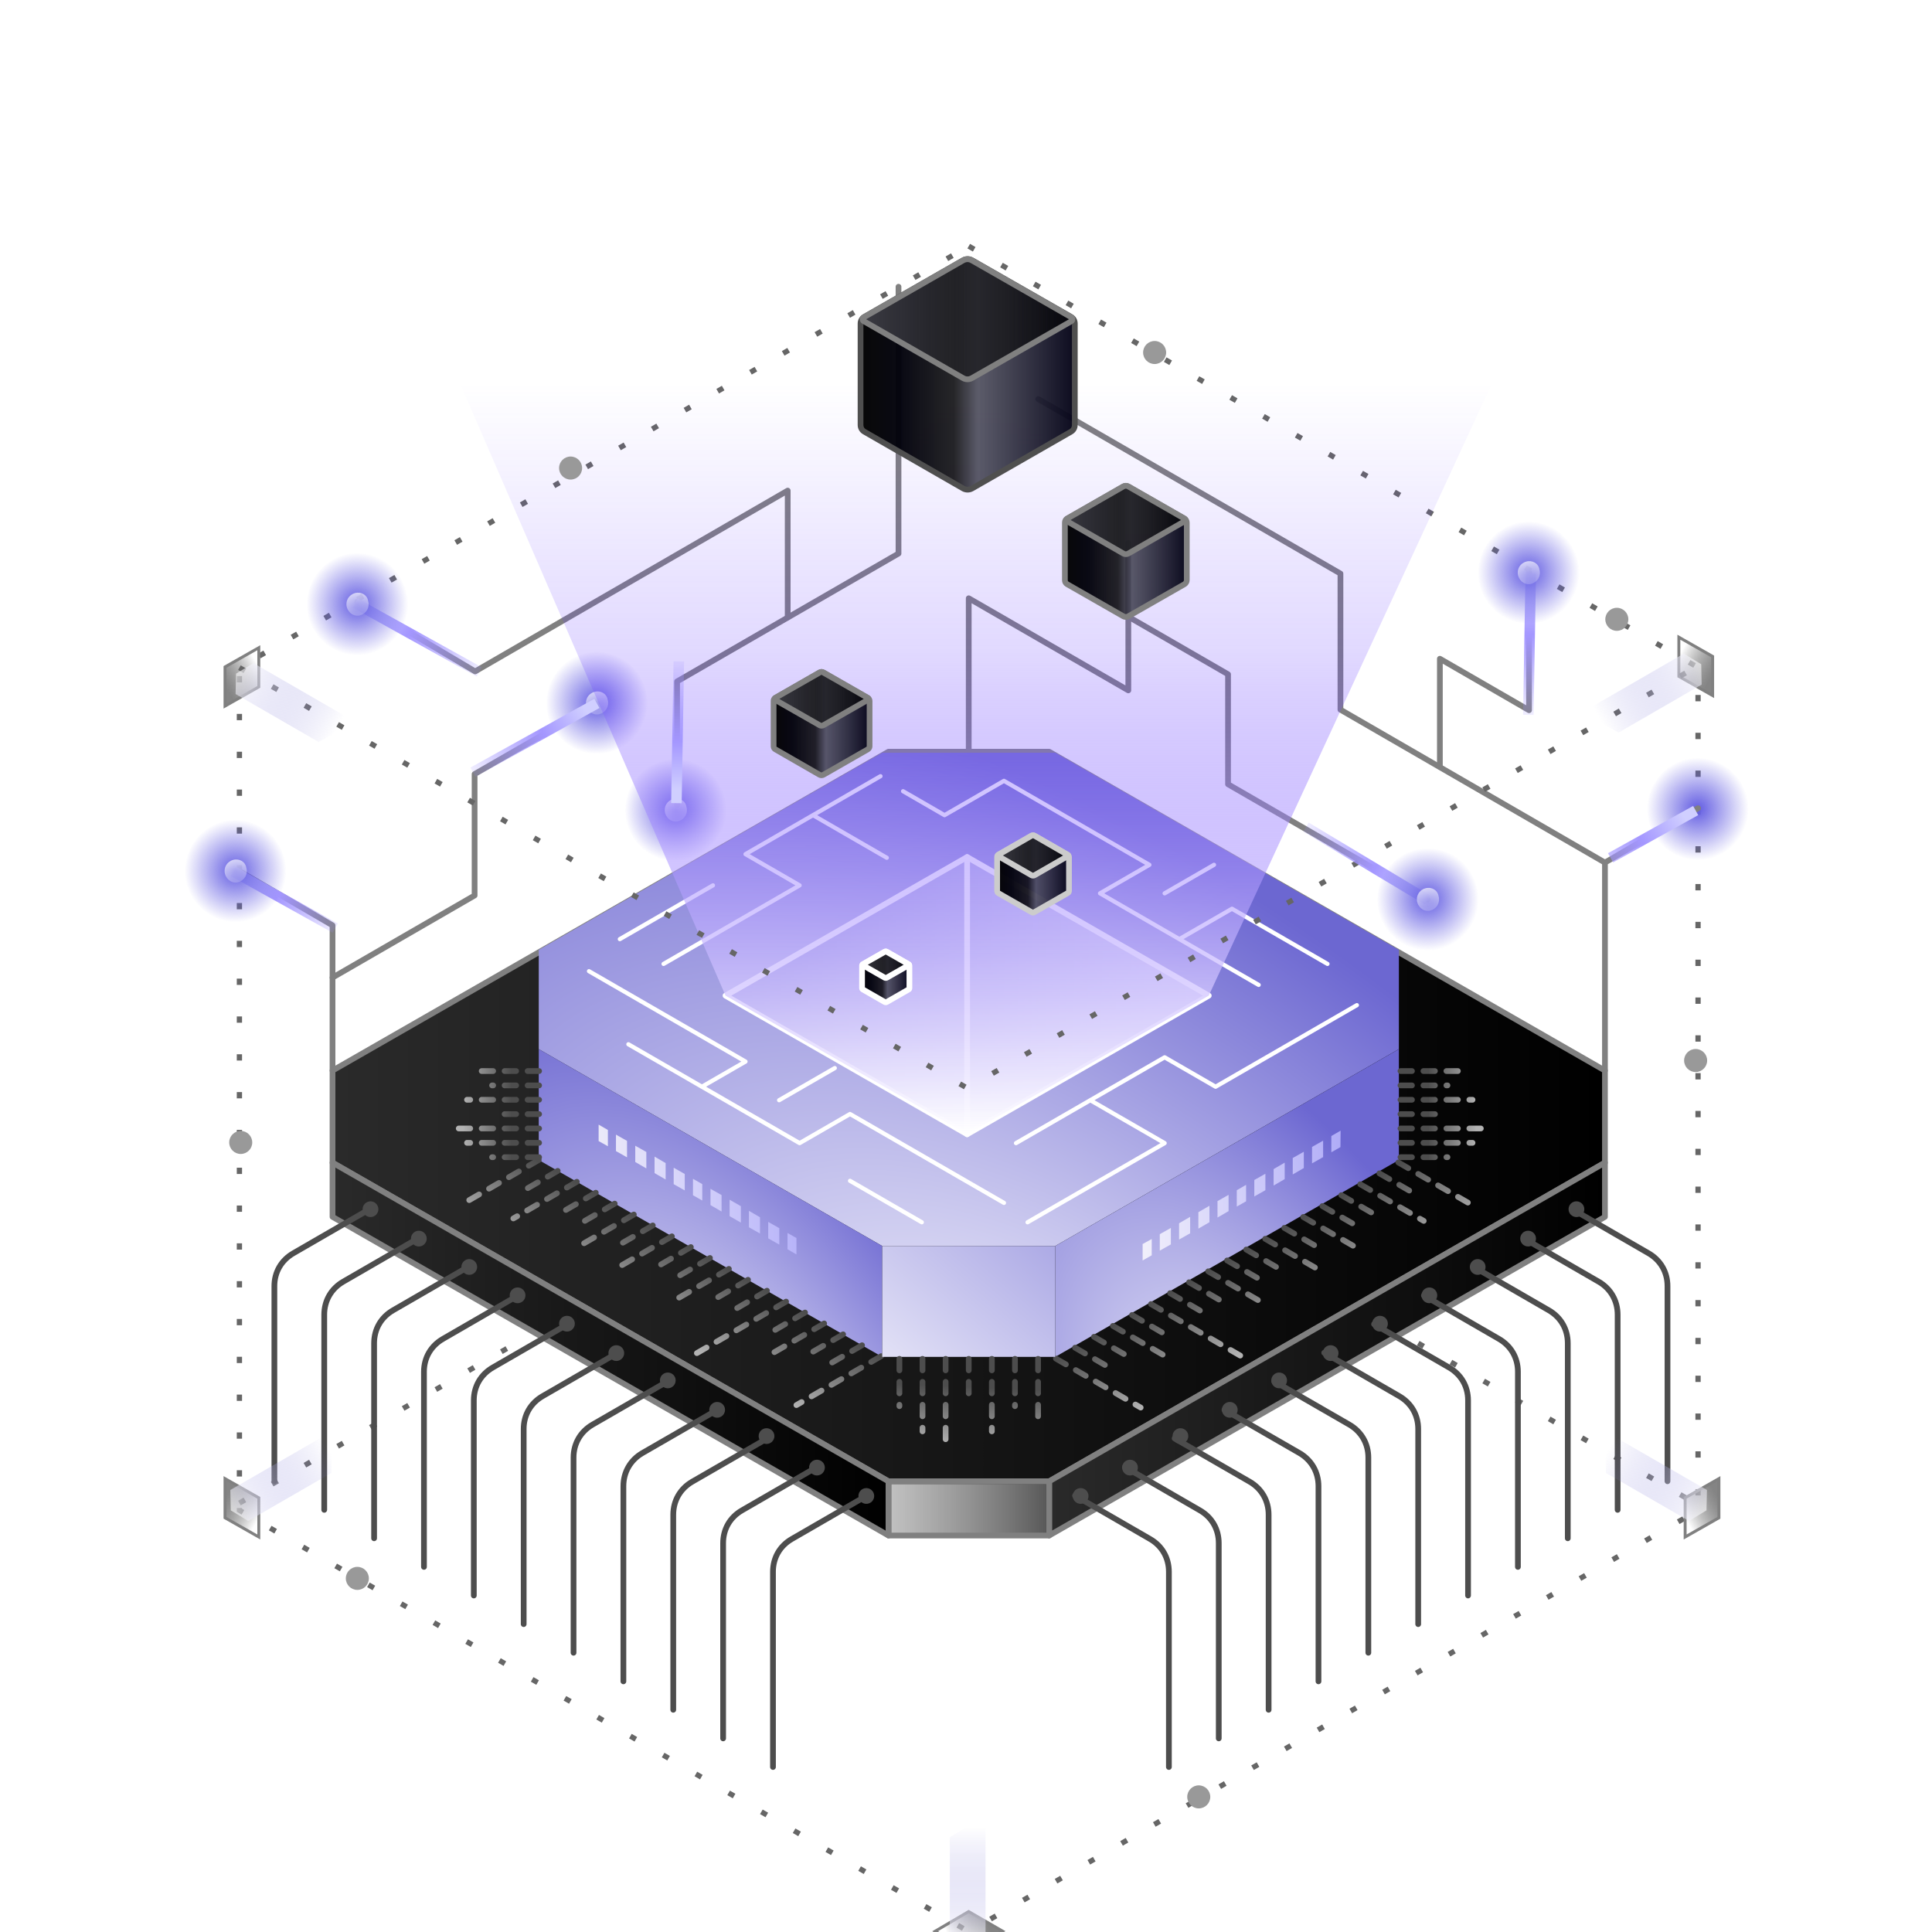
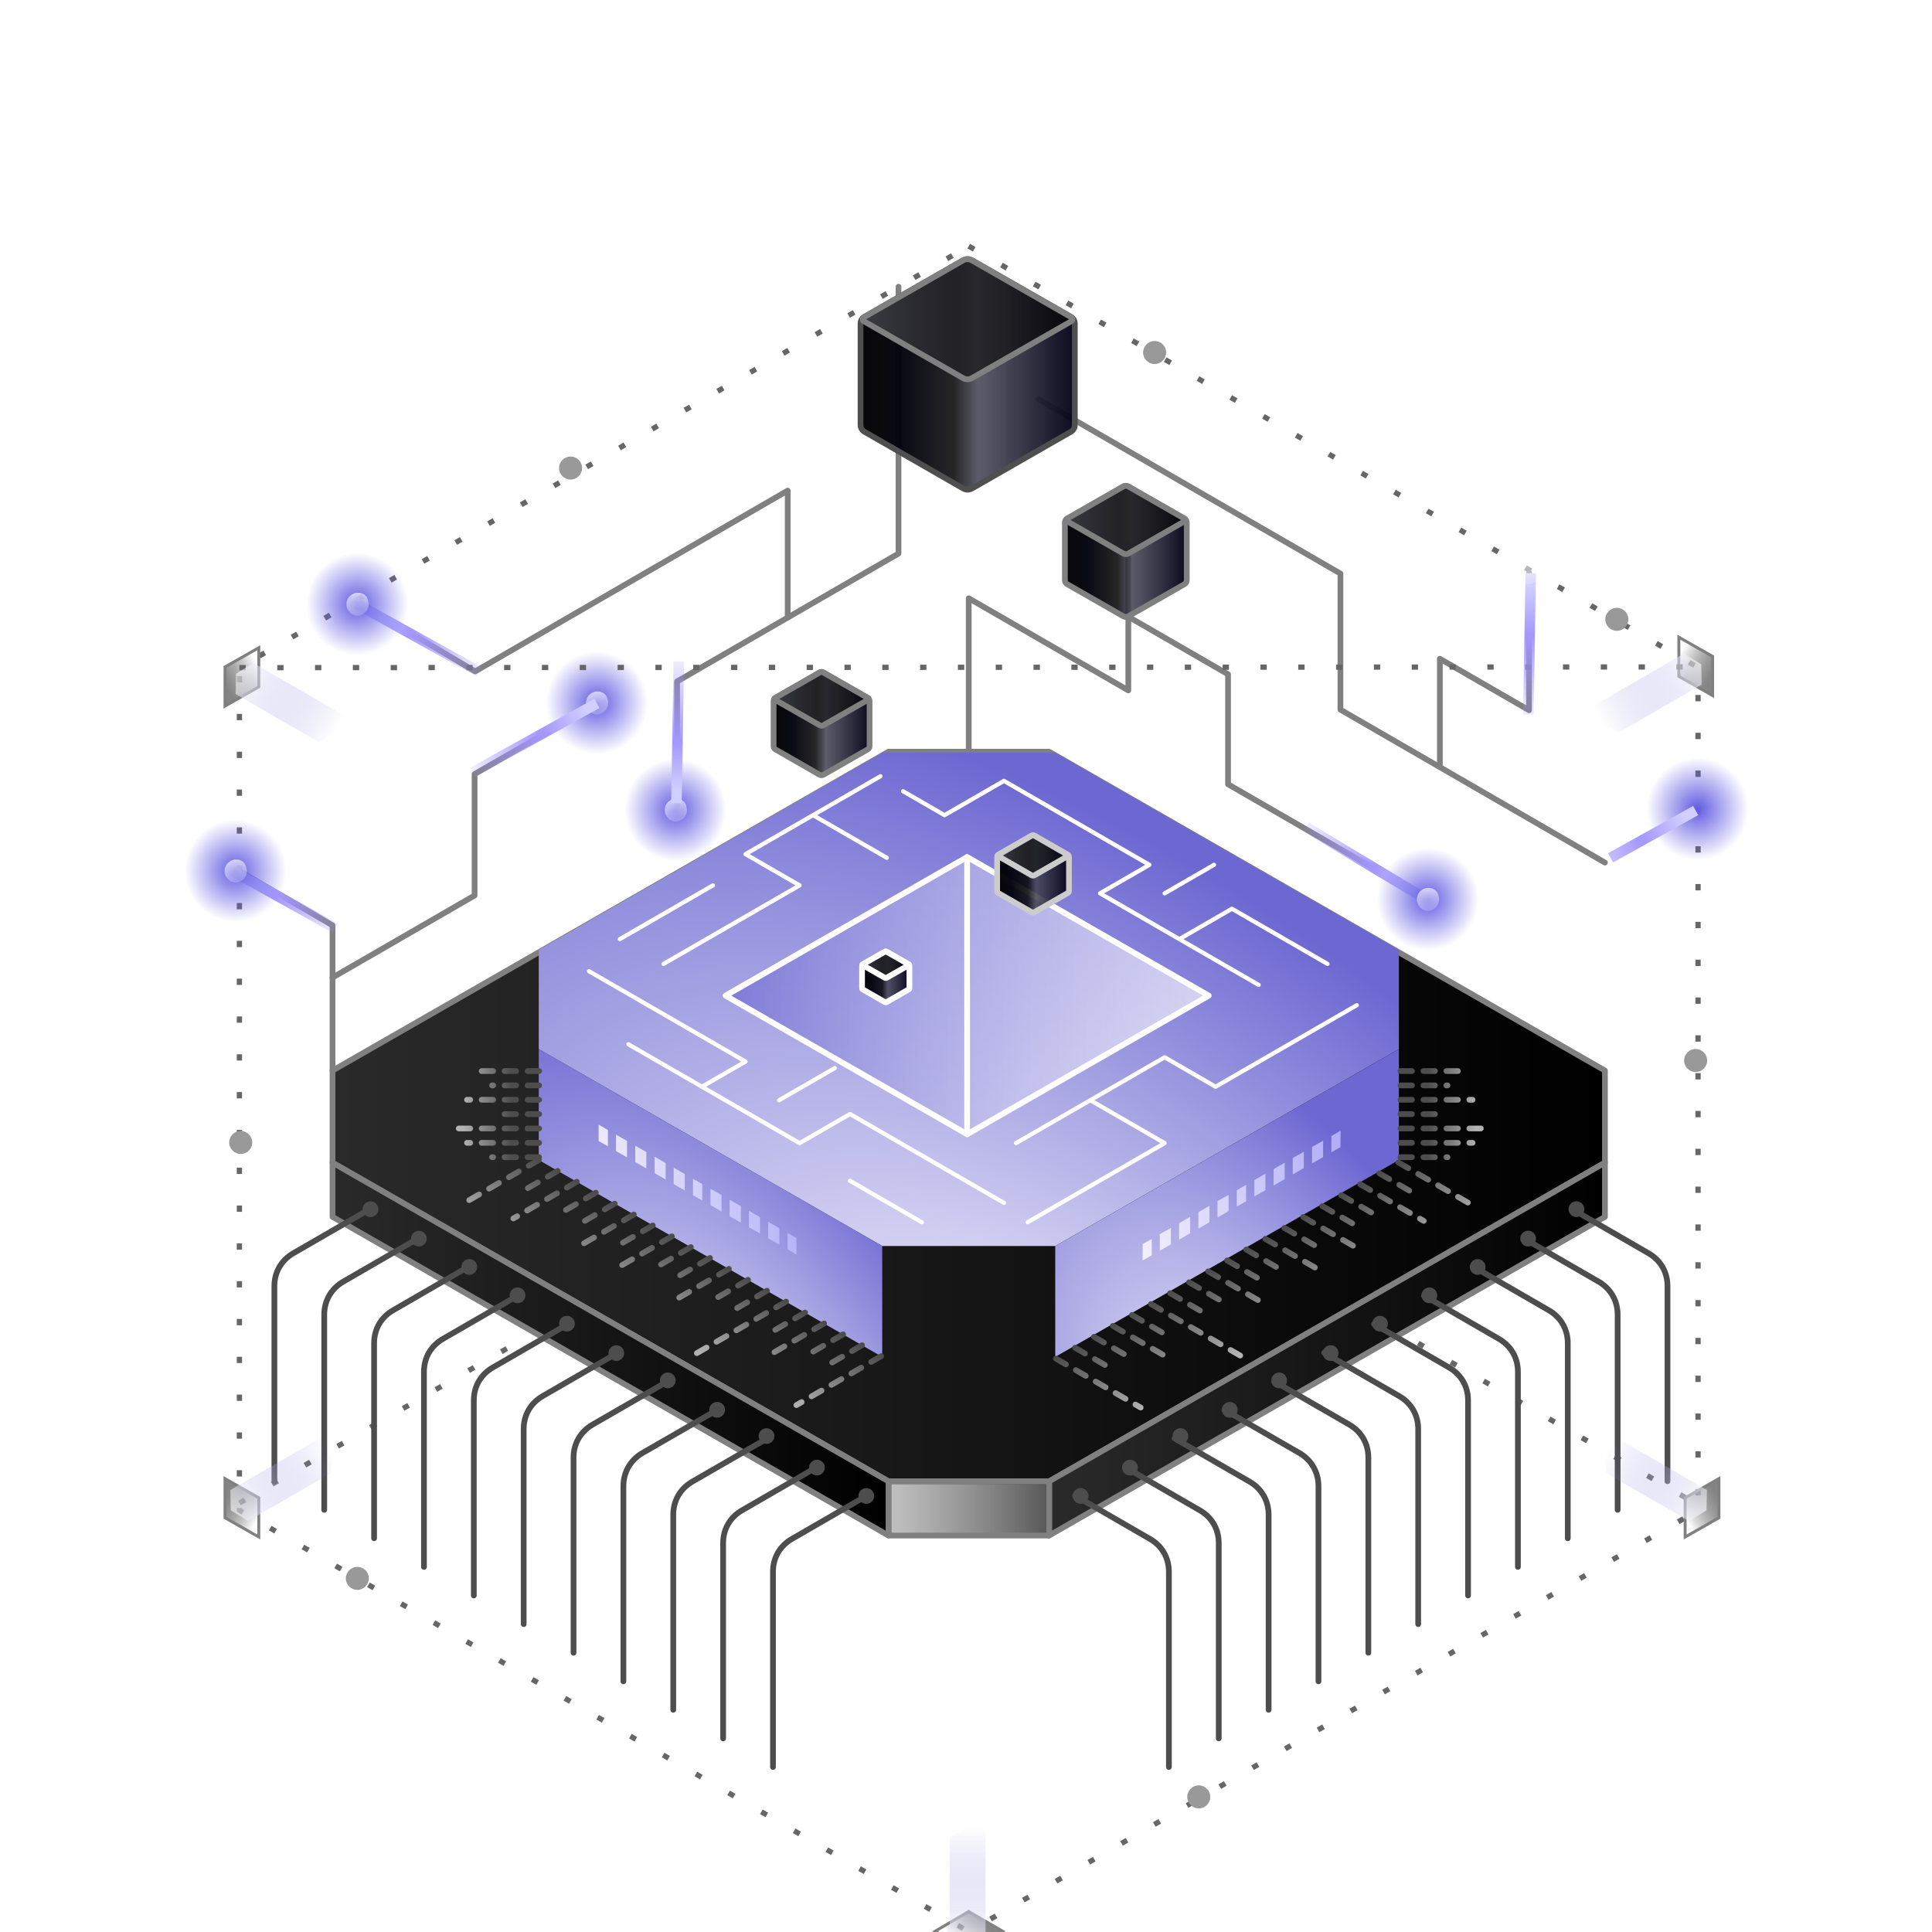
<svg xmlns="http://www.w3.org/2000/svg" width="680" height="680" viewBox="0 0 680 680" fill="none">
  <g clip-path="url(#clip0_1044_3906)">
    <path d="M84.266 529.021L340.394 381.041L596.963 529.273" stroke="#666666" stroke-width="1.849" stroke-dasharray="2.22 11.09" />
    <path d="M340.96 86.635L469.34 160.782L597.655 234.929V383.223V531.58L469.34 605.728L340.96 679.875L212.644 605.728L84.266 531.58V383.223V234.929L212.644 160.782L340.96 86.635Z" stroke="#666666" stroke-width="1.849" stroke-dasharray="2.22 11.09" />
    <path d="M316.246 100.925V194.836L238.312 239.84V283.272" stroke="#808080" stroke-width="2.018" stroke-linecap="round" stroke-linejoin="round" />
    <path d="M564.885 303.6L471.794 249.784V201.883L365.43 140.451" stroke="#808080" stroke-width="2.018" stroke-linecap="round" stroke-linejoin="round" />
    <path d="M277.245 217.305V172.678L167.233 236.313L125.719 211.703" stroke="#808080" stroke-width="2.018" stroke-linecap="round" stroke-linejoin="round" />
    <path d="M340.961 264.577V210.571L397.131 242.987V191.122" stroke="#808080" stroke-width="2.018" stroke-linecap="round" stroke-linejoin="round" />
    <path d="M506.789 269.938V231.856L538.168 249.972V201.538" stroke="#808080" stroke-width="2.018" stroke-linecap="round" stroke-linejoin="round" />
    <path d="M117.039 344.074L167.044 315.183V272.445L210.068 247.645" stroke="#808080" stroke-width="2.018" stroke-linecap="round" stroke-linejoin="round" />
    <path d="M397.133 217.055L432.231 237.323V276.033L502.427 316.568" stroke="#808080" stroke-width="2.018" stroke-linecap="round" stroke-linejoin="round" />
    <path d="M210.144 265.384C200.147 265.384 192.336 257.261 192.336 247.575C192.336 237.577 200.146 229.454 210.144 229.454C220.142 229.454 227.953 237.577 227.953 247.575C227.953 257.261 220.142 265.384 210.144 265.384Z" fill="url(#paint0_radial_1044_3906)" />
    <path d="M213.893 246.327C213.58 244.139 211.393 242.89 209.207 243.515C207.019 244.141 205.77 246.327 206.395 248.514C207.021 250.702 209.207 251.951 211.081 251.326C213.267 250.7 214.518 248.514 213.893 246.327Z" fill="url(#paint1_linear_1044_3906)" />
    <path d="M117.039 376.804L312.721 264.577H369.268L564.887 376.804V409.221L369.268 521.385H312.721L117.039 409.221V376.804Z" fill="url(#paint2_linear_1044_3906)" stroke="#808080" stroke-width="2.018" stroke-linecap="round" stroke-linejoin="round" />
    <g style="mix-blend-mode:plus-lighter">
      <path d="M189.625 334.317L310.519 264.953H371.406L492.363 334.317V369.25L371.406 438.55H310.519L189.625 369.25V334.317Z" fill="url(#paint3_radial_1044_3906)" />
    </g>
    <path d="M221.169 367.547L247.051 382.49M353.36 423.376L299.181 392.096L281.435 402.342L247.051 382.49M357.598 402.342L383.756 387.24M477.574 353.78L427.846 382.49L409.914 372.137L383.756 387.24M383.756 387.24L409.914 402.342L361.665 430.199M247.051 382.49L262.394 373.632L207.305 341.826M233.555 339.264L281.435 311.621L262.394 300.628L286.149 286.913M309.904 273.198L286.149 286.913M286.149 286.913L312.122 301.908M443.005 346.658L415.09 330.541M317.853 278.489L332.443 286.913L353.36 274.836L404.553 304.392L387.176 314.425L415.09 330.541M415.09 330.541L433.604 319.853L467.226 339.264M299.181 415.612L324.447 430.199M409.914 314.425L427.291 304.392M250.932 311.621L218.161 330.541M274.225 387.24L293.82 375.926" stroke="white" stroke-width="1.479" stroke-linecap="round" stroke-linejoin="round" />
    <path d="M255.359 350.431L340.4 301.651L425.441 350.431L340.4 399.213L255.359 350.431Z" fill="url(#paint4_linear_1044_3906)" stroke="white" stroke-width="2.018" stroke-linecap="round" stroke-linejoin="round" />
    <path d="M340.398 301.651V399.213" stroke="white" stroke-width="2.018" stroke-linecap="round" stroke-linejoin="round" />
    <path d="M600.619 283.297C600.307 281.11 598.119 279.861 595.933 280.486C593.746 281.111 592.497 283.297 593.122 285.485C593.747 287.672 595.933 288.922 597.808 288.296C599.994 287.671 601.245 285.485 600.619 283.297Z" fill="url(#paint5_linear_1044_3906)" />
    <path d="M597.613 302.728C587.616 302.728 579.805 294.605 579.805 284.918C579.805 274.921 587.615 266.797 597.613 266.797C607.61 266.797 615.422 274.921 615.422 284.918C615.422 294.605 607.61 302.728 597.613 302.728Z" fill="url(#paint6_radial_1044_3906)" />
    <path d="M237.871 303.096C227.874 303.096 220.062 294.973 220.062 285.286C220.062 275.288 227.872 267.165 237.871 267.165C247.868 267.165 255.679 275.288 255.679 285.286C255.679 294.973 247.868 303.096 237.871 303.096Z" fill="url(#paint7_radial_1044_3906)" />
    <path d="M241.619 284.035C241.307 281.847 239.119 280.598 236.933 281.223C234.746 281.849 233.497 284.035 234.122 286.222C234.747 288.41 236.933 289.659 238.808 289.034C240.994 288.408 242.245 286.222 241.619 284.035Z" fill="url(#paint8_linear_1044_3906)" />
-     <path d="M564.891 376.805V303.602L597.661 284.467" stroke="#808080" stroke-width="2.018" stroke-linecap="round" stroke-linejoin="round" />
    <path d="M117.036 376.801V325.691L84.266 306.619" stroke="#808080" stroke-width="2.018" stroke-linecap="round" stroke-linejoin="round" />
-     <path d="M255.36 350.429L340.4 399.211L425.441 350.429L525.075 135.037H161.953L255.36 350.429Z" fill="url(#paint9_linear_1044_3906)" />
    <path d="M602.797 244.822L590.902 238.064V224.277L602.797 231.036V244.822Z" fill="url(#paint10_linear_1044_3906)" stroke="#808080" stroke-width="1.028" />
    <path d="M79.195 520.425L91.09 527.184V540.97L79.195 534.212V520.425Z" fill="url(#paint11_linear_1044_3906)" stroke="#808080" stroke-width="1.028" />
    <path d="M605.008 520.425L593.113 527.184V540.97L605.008 534.212V520.425Z" fill="url(#paint12_linear_1044_3906)" stroke="#808080" stroke-width="1.028" />
    <path d="M352.871 679.698L341.071 686.62L329.131 679.727L340.931 672.805L352.871 679.698Z" fill="url(#paint13_linear_1044_3906)" stroke="#808080" stroke-width="1.028" />
    <path d="M79.195 248.52L91.09 241.762V227.975L79.195 234.733V248.52Z" fill="url(#paint14_linear_1044_3906)" stroke="#808080" stroke-width="1.028" />
    <g style="mix-blend-mode:plus-lighter">
      <path d="M310.519 438.554V477.579L189.625 408.278V369.254L310.519 438.554Z" fill="url(#paint15_radial_1044_3906)" />
    </g>
    <g style="mix-blend-mode:plus-lighter">
      <path d="M492.363 369.254V408.278L371.406 477.579V438.554L492.363 369.254Z" fill="url(#paint16_radial_1044_3906)" />
    </g>
    <path d="M189.742 407.291L173.205 407.291M189.742 402.238L164.386 402.238M189.742 397.185L159.425 397.185M189.742 392.133L175.778 392.133M189.742 387.08L164.386 387.08M189.742 382.027L173.205 382.027M189.742 376.974L167.877 376.974" stroke="url(#paint17_linear_1044_3906)" stroke-width="2.018" stroke-linecap="round" stroke-linejoin="round" stroke-dasharray="4.04 4.04" />
    <path d="M492.922 407.291L509.459 407.291M492.922 402.238L518.278 402.238M492.922 397.185L523.239 397.185M492.922 392.133L506.886 392.133M492.922 387.08L518.278 387.08M492.922 382.027L509.459 382.027M492.922 376.974L514.787 376.974" stroke="url(#paint18_linear_1044_3906)" stroke-width="2.018" stroke-linecap="round" stroke-linejoin="round" stroke-dasharray="4.04 4.04" />
    <path d="M277.181 439.7V433.972L280.325 435.734V441.526L277.181 439.7ZM243.907 420.628V414.9L247.115 416.726L247.178 416.789V422.517H247.115L243.907 420.692V420.628ZM253.97 426.419V420.627L250.071 418.424V424.152L253.97 426.419ZM260.764 430.321V424.531L256.801 422.265V428.056L260.764 430.321ZM267.494 434.161V428.433L263.594 426.167V431.958L267.494 434.161ZM274.287 438.063V432.272L270.387 430.069V435.86L274.287 438.063ZM213.966 403.444V397.716L210.695 395.828V401.62L213.966 403.444ZM220.697 407.347V401.555L216.797 399.352V405.143L220.697 407.347ZM227.49 411.249V405.459L223.59 403.255V408.983L227.49 411.249ZM234.283 415.151V409.361L230.384 407.096V412.886L234.283 415.151ZM241.013 418.992V413.2L237.114 410.997V416.788L241.013 418.992Z" fill="url(#paint19_linear_1044_3906)" />
    <path d="M405.372 441.823V436.095L402.164 437.858V443.649L405.372 441.823ZM438.583 422.752V417.024L435.438 418.849L435.312 418.913V424.641H435.376L438.584 422.815V422.752H438.583ZM428.519 428.542V422.751L432.419 420.547V426.275L428.519 428.542ZM421.788 432.444V426.654L425.688 424.388V430.18L421.788 432.444ZM414.996 436.284V430.556L418.895 428.291V434.081L414.996 436.284ZM408.202 440.187V434.395L412.102 432.192V437.983L408.202 440.187ZM468.586 405.568V399.84L471.857 397.952L471.794 403.743L468.586 405.568ZM461.793 409.47V403.679L465.693 401.476V407.267L461.793 409.47ZM455 413.373V407.582L458.899 405.379V411.107L455 413.373ZM448.27 417.275V411.485L452.169 409.219V415.009L448.27 417.275ZM441.476 421.115V415.324L445.376 413.12V418.912L441.476 421.115Z" fill="url(#paint20_linear_1044_3906)" />
    <path d="M189.623 408.275L165.156 422.401M310.14 477.324L280.312 494.545M303.41 473.484L291.962 480.093M296.742 469.645L285.294 476.254M290.075 465.805L271.896 476.301M283.344 461.966L271.896 468.638M276.677 458.126L245.278 476.254M269.947 454.287L258.499 460.959M263.279 450.447L251.769 457.119M256.549 446.608L238.371 457.103M249.881 442.768L238.371 449.44M243.151 438.929L231.703 445.601M236.483 435.152L216.355 446.773M229.753 431.313L218.305 437.922M223.086 427.473L204.988 437.922M216.355 423.634L204.907 430.243M209.689 419.794L198.241 426.403M203.021 415.954L180.685 428.85M196.291 412.114L184.843 418.723" stroke="url(#paint21_linear_1044_3906)" stroke-width="2.018" stroke-linecap="round" stroke-linejoin="round" stroke-dasharray="4.04 4.04" />
    <path d="M492.166 409.138L516.633 423.264M371.649 478.187L401.477 495.409M378.379 474.347L389.827 480.957M385.047 470.508L396.495 477.117M391.714 466.668L409.893 477.164M398.445 462.829L409.893 469.502M405.112 458.989L436.511 477.117M411.842 455.15L423.29 461.822M418.51 451.31L430.02 457.982M425.24 447.471L443.418 457.966M431.908 443.631L443.418 450.303M438.638 439.792L450.086 446.464M445.306 436.015L465.434 447.636M452.036 432.176L463.484 438.785M458.703 428.336L476.801 438.785M465.434 424.497L476.882 431.106M472.1 420.657L483.549 427.266M478.768 416.818L501.104 429.713M485.498 412.977L496.946 419.587" stroke="url(#paint22_linear_1044_3906)" stroke-width="2.018" stroke-linecap="round" stroke-linejoin="round" stroke-dasharray="4.04 4.04" />
    <path d="M312.721 521.385V540.457L117.039 428.293V409.221L312.721 521.385Z" fill="url(#paint23_linear_1044_3906)" stroke="#808080" stroke-width="2.018" stroke-linecap="round" stroke-linejoin="round" />
    <path d="M564.885 409.221V428.293L369.266 540.457V521.385L564.885 409.221Z" fill="url(#paint24_linear_1044_3906)" stroke="#808080" stroke-width="2.018" stroke-linecap="round" stroke-linejoin="round" />
    <path d="M305.086 526.419L278.731 541.652C274.454 544.106 272.063 548.324 272.063 553.233V621.926M129.658 425.835L103.303 441.068C99.026 443.523 96.573 447.741 96.573 452.65V521.343M147.207 435.843L120.852 451.076C116.575 453.531 114.122 457.811 114.122 462.721V531.414M164.756 445.915L138.401 461.148C134.124 463.602 131.671 467.82 131.671 472.792V541.422M182.305 455.985L155.95 471.218C151.673 473.673 149.22 477.89 149.22 482.8V551.492M199.855 466.057L173.5 481.289C169.222 483.744 166.769 487.962 166.769 492.871V561.564M217.403 476.127L191.048 491.36C186.771 493.814 184.318 498.032 184.318 502.941V571.634M234.953 486.199L208.535 501.431C204.321 503.886 201.867 508.104 201.867 513.013V581.706M252.501 496.207L226.083 511.439C221.869 513.894 219.415 518.174 219.415 523.084V591.777M270.051 506.277L243.633 521.51C239.419 523.964 236.965 528.182 236.965 533.155V601.784M287.537 516.348L261.182 531.581C256.905 534.036 254.514 538.254 254.514 543.163V611.856" stroke="#4D4D4D" stroke-width="2.018" stroke-linecap="round" stroke-linejoin="round" />
    <path d="M304.914 529.303C306.445 529.303 307.687 528.062 307.687 526.53C307.687 524.999 306.445 523.757 304.914 523.757C303.382 523.757 302.141 524.999 302.141 526.53C302.141 528.062 303.382 529.303 304.914 529.303Z" fill="#4D4D4D" />
    <path d="M287.539 519.318C289.07 519.318 290.312 518.077 290.312 516.545C290.312 515.014 289.07 513.772 287.539 513.772C286.007 513.772 284.766 515.014 284.766 516.545C284.766 518.077 286.007 519.318 287.539 519.318Z" fill="#4D4D4D" />
    <path d="M269.789 508.228C271.32 508.228 272.562 506.987 272.562 505.455C272.562 503.924 271.32 502.683 269.789 502.683C268.257 502.683 267.016 503.924 267.016 505.455C267.016 506.987 268.257 508.228 269.789 508.228Z" fill="#4D4D4D" />
    <path d="M252.414 498.986C253.945 498.986 255.187 497.744 255.187 496.213C255.187 494.681 253.945 493.44 252.414 493.44C250.882 493.44 249.641 494.681 249.641 496.213C249.641 497.744 250.882 498.986 252.414 498.986Z" fill="#4D4D4D" />
    <path d="M235.039 488.631C236.57 488.631 237.812 487.39 237.812 485.858C237.812 484.327 236.57 483.085 235.039 483.085C233.507 483.085 232.266 484.327 232.266 485.858C232.266 487.39 233.507 488.631 235.039 488.631Z" fill="#4D4D4D" />
    <path d="M216.921 479.019C218.453 479.019 219.694 477.778 219.694 476.246C219.694 474.715 218.453 473.473 216.921 473.473C215.39 473.473 214.148 474.715 214.148 476.246C214.148 477.778 215.39 479.019 216.921 479.019Z" fill="#4D4D4D" />
    <path d="M199.546 468.668C201.078 468.668 202.319 467.427 202.319 465.895C202.319 464.364 201.078 463.122 199.546 463.122C198.015 463.122 196.773 464.364 196.773 465.895C196.773 467.427 198.015 468.668 199.546 468.668Z" fill="#4D4D4D" />
    <path d="M182.171 458.687C183.703 458.687 184.944 457.445 184.944 455.914C184.944 454.382 183.703 453.141 182.171 453.141C180.64 453.141 179.398 454.382 179.398 455.914C179.398 457.445 180.64 458.687 182.171 458.687Z" fill="#4D4D4D" />
    <path d="M165.164 448.702C166.695 448.702 167.937 447.46 167.937 445.929C167.937 444.397 166.695 443.156 165.164 443.156C163.632 443.156 162.391 444.397 162.391 445.929C162.391 447.46 163.632 448.702 165.164 448.702Z" fill="#4D4D4D" />
    <path d="M147.414 438.72C148.945 438.72 150.187 437.479 150.187 435.947C150.187 434.416 148.945 433.174 147.414 433.174C145.882 433.174 144.641 434.416 144.641 435.947C144.641 437.479 145.882 438.72 147.414 438.72Z" fill="#4D4D4D" />
    <path d="M130.406 428.369C131.937 428.369 133.179 427.128 133.179 425.596C133.179 424.065 131.937 422.823 130.406 422.823C128.874 422.823 127.633 424.065 127.633 425.596C127.633 427.128 128.874 428.369 130.406 428.369Z" fill="#4D4D4D" />
    <path d="M380.344 529.303C378.813 529.303 377.571 528.062 377.571 526.53C377.571 524.999 378.813 523.757 380.344 523.757C381.876 523.757 383.117 524.999 383.117 526.53C383.117 528.062 381.876 529.303 380.344 529.303Z" fill="#4D4D4D" />
    <path d="M397.719 519.318C396.188 519.318 394.946 518.077 394.946 516.545C394.946 515.014 396.188 513.772 397.719 513.772C399.251 513.772 400.492 515.014 400.492 516.545C400.492 518.077 399.251 519.318 397.719 519.318Z" fill="#4D4D4D" />
    <path d="M415.469 508.228C413.938 508.228 412.696 506.987 412.696 505.455C412.696 503.924 413.938 502.683 415.469 502.683C417.001 502.683 418.242 503.924 418.242 505.455C418.242 506.987 417.001 508.228 415.469 508.228Z" fill="#4D4D4D" />
    <path d="M432.844 498.986C431.313 498.986 430.071 497.744 430.071 496.213C430.071 494.681 431.313 493.44 432.844 493.44C434.376 493.44 435.617 494.681 435.617 496.213C435.617 497.744 434.376 498.986 432.844 498.986Z" fill="#4D4D4D" />
    <path d="M450.219 488.631C448.688 488.631 447.446 487.39 447.446 485.858C447.446 484.327 448.688 483.085 450.219 483.085C451.751 483.085 452.992 484.327 452.992 485.858C452.992 487.39 451.751 488.631 450.219 488.631Z" fill="#4D4D4D" />
    <path d="M468.336 479.019C466.805 479.019 465.563 477.778 465.563 476.246C465.563 474.715 466.805 473.473 468.336 473.473C469.868 473.473 471.109 474.715 471.109 476.246C471.109 477.778 469.868 479.019 468.336 479.019Z" fill="#4D4D4D" />
    <path d="M485.711 468.668C484.18 468.668 482.938 467.427 482.938 465.895C482.938 464.364 484.18 463.122 485.711 463.122C487.243 463.122 488.484 464.364 488.484 465.895C488.484 467.427 487.243 468.668 485.711 468.668Z" fill="#4D4D4D" />
    <path d="M503.086 458.687C501.555 458.687 500.313 457.445 500.313 455.914C500.313 454.382 501.555 453.141 503.086 453.141C504.618 453.141 505.859 454.382 505.859 455.914C505.859 457.445 504.618 458.687 503.086 458.687Z" fill="#4D4D4D" />
    <path d="M520.094 448.702C518.563 448.702 517.321 447.46 517.321 445.929C517.321 444.397 518.563 443.156 520.094 443.156C521.626 443.156 522.867 444.397 522.867 445.929C522.867 447.46 521.626 448.702 520.094 448.702Z" fill="#4D4D4D" />
    <path d="M537.844 438.72C536.313 438.72 535.071 437.479 535.071 435.947C535.071 434.416 536.313 433.174 537.844 433.174C539.376 433.174 540.617 434.416 540.617 435.947C540.617 437.479 539.376 438.72 537.844 438.72Z" fill="#4D4D4D" />
    <path d="M554.852 428.369C553.321 428.369 552.079 427.128 552.079 425.596C552.079 424.065 553.321 422.823 554.852 422.823C556.383 422.823 557.625 424.065 557.625 425.596C557.625 427.128 556.383 428.369 554.852 428.369Z" fill="#4D4D4D" />
    <path d="M378.391 526.419L404.746 541.652C409.023 544.106 411.413 548.324 411.413 553.233V621.926M553.818 425.835L580.173 441.068C584.451 443.523 586.904 447.741 586.904 452.65V521.343M536.27 435.843L562.625 451.076C566.902 453.531 569.355 457.811 569.355 462.721V531.414M518.72 445.915L545.075 461.148C549.352 463.602 551.805 467.82 551.805 472.792V541.422M501.172 455.985L527.527 471.218C531.804 473.673 534.257 477.89 534.257 482.8V551.492M483.622 466.057L509.977 481.289C514.254 483.744 516.707 487.962 516.707 492.871V561.564M466.073 476.127L492.428 491.36C496.706 493.814 499.158 498.032 499.158 502.941V571.634M448.524 486.199L474.942 501.431C479.156 503.886 481.61 508.104 481.61 513.013V581.706M430.975 496.207L457.393 511.439C461.607 513.894 464.061 518.174 464.061 523.084V591.777M413.426 506.277L439.844 521.51C444.058 523.964 446.512 528.182 446.512 533.155V601.784M395.939 516.348L422.294 531.581C426.571 534.036 428.962 538.254 428.962 543.163V611.856" stroke="#4D4D4D" stroke-width="2.018" stroke-linecap="round" stroke-linejoin="round" />
    <g style="mix-blend-mode:plus-lighter">
-       <path d="M371.41 438.551V477.576H310.523V438.551H371.41Z" fill="url(#paint25_linear_1044_3906)" />
-     </g>
-     <path d="M316.562 478.277V494.915M324.696 478.277V503.789M332.83 478.277V508.78M340.964 478.277V492.327M349.098 478.277V503.789M357.232 478.277V494.915M365.366 478.277V500.276" stroke="url(#paint26_linear_1044_3906)" stroke-width="2.018" stroke-linecap="round" stroke-linejoin="round" stroke-dasharray="4.04 4.04" />
+       </g>
    <path d="M369.273 521.384V540.455H312.727V521.384H369.273Z" fill="url(#paint27_linear_1044_3906)" stroke="#808080" stroke-width="2.018" stroke-linecap="round" stroke-linejoin="round" />
-     <path d="M84.266 234.991L340.394 382.971L596.963 234.739" stroke="#666666" stroke-width="1.849" stroke-dasharray="2.22 11.09" />
+     <path d="M84.266 234.991L596.963 234.739" stroke="#666666" stroke-width="1.849" stroke-dasharray="2.22 11.09" />
    <g filter="url(#filter0_di_1044_3906)">
      <path d="M272.91 241.916L288.446 232.977C288.887 232.725 289.39 232.725 289.83 232.977L305.429 241.916C305.806 242.168 306.057 242.545 306.057 242.986V258.973C306.057 259.414 305.805 259.791 305.429 260.043L289.83 268.981C289.389 269.233 288.886 269.233 288.446 268.981L272.91 260.043C272.469 259.791 272.281 259.414 272.281 258.973V242.986C272.281 242.545 272.47 242.167 272.91 241.916Z" fill="url(#paint28_linear_1044_3906)" stroke="#808080" stroke-width="2.018" stroke-linecap="round" stroke-linejoin="round" />
      <path d="M272.79 241.976L288.452 233.038C288.892 232.724 289.395 232.724 289.835 233.038L305.497 241.976C305.623 242.039 305.686 242.165 305.686 242.291C305.686 242.416 305.623 242.543 305.497 242.605L289.835 251.543C289.394 251.795 288.891 251.795 288.452 251.543L272.79 242.605C272.726 242.542 272.664 242.416 272.664 242.291C272.664 242.165 272.726 242.039 272.79 241.976Z" fill="url(#paint29_linear_1044_3906)" stroke="#808080" stroke-width="2.018" stroke-linecap="round" stroke-linejoin="round" />
    </g>
    <g filter="url(#filter1_di_1044_3906)">
      <path d="M351.402 297.122L363.038 290.449C363.416 290.26 363.794 290.26 364.108 290.449L375.745 297.122C376.059 297.311 376.248 297.563 376.248 297.94V309.899C376.248 310.213 376.059 310.528 375.745 310.654L364.108 317.327C363.794 317.579 363.416 317.579 363.038 317.327L351.402 310.654C351.15 310.529 350.961 310.213 350.961 309.899V297.94C350.962 297.563 351.087 297.311 351.402 297.122Z" fill="url(#paint30_linear_1044_3906)" stroke="#CCCCCC" stroke-width="2.018" stroke-linecap="round" stroke-linejoin="round" />
      <path d="M351.344 297.184L363.043 290.449C363.421 290.26 363.798 290.26 364.113 290.449L375.812 297.184C375.937 297.184 376 297.31 376 297.373C376 297.498 375.937 297.562 375.812 297.625L364.113 304.36C363.798 304.549 363.421 304.549 363.043 304.36L351.344 297.625C351.281 297.562 351.219 297.499 351.219 297.373C351.219 297.31 351.281 297.184 351.344 297.184Z" fill="url(#paint31_linear_1044_3906)" stroke="#CCCCCC" stroke-width="2.018" stroke-linecap="round" stroke-linejoin="round" />
    </g>
    <g filter="url(#filter2_di_1044_3906)">
      <path d="M303.728 335.702L311.402 331.296C311.654 331.171 311.905 331.171 312.094 331.296L319.768 335.702C319.957 335.765 320.082 335.954 320.082 336.205V344.074C320.082 344.326 319.957 344.515 319.768 344.577L312.094 348.983C311.905 349.108 311.653 349.108 311.402 348.983L303.728 344.577C303.54 344.514 303.414 344.325 303.414 344.074V336.205C303.414 335.953 303.54 335.764 303.728 335.702Z" fill="url(#paint32_linear_1044_3906)" stroke="white" stroke-width="2.018" stroke-linecap="round" stroke-linejoin="round" />
      <path d="M303.665 335.702L311.402 331.296C311.654 331.171 311.905 331.171 312.094 331.296L319.831 335.702C319.894 335.702 319.894 335.765 319.894 335.828C319.894 335.891 319.894 335.953 319.831 336.017L312.094 340.422C311.905 340.548 311.653 340.548 311.402 340.422L303.665 336.017C303.665 335.953 303.602 335.891 303.602 335.828C303.603 335.764 303.665 335.702 303.665 335.702Z" fill="url(#paint33_linear_1044_3906)" stroke="white" stroke-width="2.018" stroke-linecap="round" stroke-linejoin="round" />
    </g>
    <g filter="url(#filter3_di_1044_3906)">
      <path d="M304.265 107.793L338.986 87.904C339.992 87.337 341.125 87.337 342.131 87.904L376.915 107.793C377.795 108.297 378.298 109.178 378.298 110.186V145.875C378.298 146.881 377.795 147.763 376.915 148.267L342.132 168.219C341.126 168.786 339.993 168.786 338.987 168.219L304.266 148.266C303.386 147.763 302.883 146.881 302.883 145.874V110.185C302.882 109.178 303.385 108.297 304.265 107.793Z" fill="url(#paint34_linear_1044_3906)" stroke="#4F4F4F" stroke-width="2.018" stroke-linecap="round" stroke-linejoin="round" />
      <path d="M304.042 107.975L338.952 87.959C339.958 87.392 341.09 87.392 342.096 87.959L377.069 107.975C377.321 108.101 377.447 108.353 377.447 108.668C377.447 108.982 377.321 109.234 377.069 109.36L342.096 129.376C341.09 129.943 339.958 129.943 338.952 129.376L304.042 109.36C303.79 109.234 303.602 108.982 303.602 108.668C303.603 108.353 303.791 108.101 304.042 107.975Z" fill="url(#paint35_linear_1044_3906)" stroke="#808080" stroke-width="2.018" stroke-linecap="round" stroke-linejoin="round" />
    </g>
    <g filter="url(#filter4_di_1044_3906)">
      <path d="M375.56 178.848L395.373 167.518C395.94 167.204 396.568 167.204 397.135 167.518L416.948 178.848C417.389 179.162 417.703 179.666 417.703 180.232V200.5C417.703 201.066 417.389 201.57 416.948 201.884L397.135 213.214C396.568 213.528 395.94 213.528 395.373 213.214L375.56 201.884C375.057 201.57 374.805 201.066 374.805 200.5V180.232C374.805 179.666 375.057 179.162 375.56 178.848Z" fill="url(#paint36_linear_1044_3906)" stroke="#808080" stroke-width="2.018" stroke-linecap="round" stroke-linejoin="round" />
      <path d="M375.502 178.911L395.378 167.518C395.944 167.204 396.573 167.204 397.139 167.518L417.015 178.911C417.204 179.037 417.267 179.163 417.267 179.352C417.267 179.478 417.204 179.604 417.015 179.73L397.139 191.123C396.573 191.437 395.944 191.437 395.378 191.123L375.502 179.73C375.313 179.604 375.25 179.478 375.25 179.352C375.251 179.163 375.313 179.038 375.502 178.911Z" fill="url(#paint37_linear_1044_3906)" stroke="#808080" stroke-width="2.018" stroke-linecap="round" stroke-linejoin="round" />
    </g>
    <g filter="url(#filter5_f_1044_3906)">
      <path d="M168.672 236.479L125.044 212.262" stroke="url(#paint38_linear_1044_3906)" stroke-width="3.697" />
    </g>
    <g filter="url(#filter6_f_1044_3906)">
      <path d="M166.453 271.786L210.081 247.569" stroke="url(#paint39_linear_1044_3906)" stroke-width="3.697" />
    </g>
    <g filter="url(#filter7_f_1044_3906)">
      <path d="M238.918 232.781L238.077 282.672" stroke="url(#paint40_linear_1044_3906)" stroke-width="3.697" />
    </g>
    <g filter="url(#filter8_f_1044_3906)">
      <path d="M459.645 291.103L502.431 316.777" stroke="url(#paint41_linear_1044_3906)" stroke-width="3.697" />
    </g>
    <g filter="url(#filter9_f_1044_3906)">
      <path d="M537.926 251.616L538.767 201.724" stroke="url(#paint42_linear_1044_3906)" stroke-width="3.697" />
    </g>
    <g filter="url(#filter10_f_1044_3906)">
      <path d="M566.867 301.92L596.815 285.282" stroke="url(#paint43_linear_1044_3906)" stroke-width="3.697" />
    </g>
    <g filter="url(#filter11_f_1044_3906)">
      <path d="M118.016 326.692L82.152 306.726" stroke="url(#paint44_linear_1044_3906)" stroke-width="3.697" />
    </g>
    <path d="M84.727 406.158C86.966 406.158 88.781 404.343 88.781 402.103C88.781 399.864 86.966 398.049 84.727 398.049C82.487 398.049 80.672 399.864 80.672 402.103C80.672 404.343 82.487 406.158 84.727 406.158Z" fill="#999999" />
    <path d="M421.922 636.497C424.161 636.497 425.977 634.682 425.977 632.442C425.977 630.203 424.161 628.388 421.922 628.388C419.683 628.388 417.867 630.203 417.867 632.442C417.867 634.682 419.683 636.497 421.922 636.497Z" fill="#999999" />
    <path d="M125.774 559.593C128.013 559.593 129.828 557.778 129.828 555.538C129.828 553.299 128.013 551.484 125.774 551.484C123.534 551.484 121.719 553.299 121.719 555.538C121.719 557.778 123.534 559.593 125.774 559.593Z" fill="#999999" />
    <path d="M596.805 377.318C599.044 377.318 600.86 375.503 600.86 373.264C600.86 371.024 599.044 369.209 596.805 369.209C594.565 369.209 592.75 371.024 592.75 373.264C592.75 375.503 594.565 377.318 596.805 377.318Z" fill="#999999" />
    <path d="M569.07 222.033C571.31 222.033 573.125 220.217 573.125 217.978C573.125 215.738 571.31 213.923 569.07 213.923C566.831 213.923 565.016 215.738 565.016 217.978C565.016 220.217 566.831 222.033 569.07 222.033Z" fill="#999999" />
    <path d="M200.828 168.793C203.068 168.793 204.883 166.978 204.883 164.738C204.883 162.499 203.068 160.683 200.828 160.683C198.589 160.683 196.773 162.499 196.773 164.738C196.773 166.978 198.589 168.793 200.828 168.793Z" fill="#999999" />
    <path d="M406.391 128.124C408.63 128.124 410.445 126.309 410.445 124.07C410.445 121.83 408.63 120.015 406.391 120.015C404.151 120.015 402.336 121.83 402.336 124.07C402.336 126.309 404.151 128.124 406.391 128.124Z" fill="#999999" />
    <path d="M334.305 680.404L340.59 683.845L346.875 680.404V639.108L334.305 646.617V680.404Z" fill="url(#paint45_linear_1044_3906)" />
    <path d="M594.497 535.323L600.62 531.6L600.783 524.436L565.02 503.789L565.237 518.429L594.497 535.323Z" fill="url(#paint46_linear_1044_3906)" />
    <path d="M87.354 535.323L81.231 531.6L81.069 524.436L116.832 503.789L116.614 518.429L87.354 535.323Z" fill="url(#paint47_linear_1044_3906)" />
    <path d="M82.917 244.278L83.079 237.114L89.202 233.391L124.965 254.039L112.177 261.171L82.917 244.278Z" fill="url(#paint48_linear_1044_3906)" />
    <path d="M598.927 240.953L598.765 233.789L592.642 230.066L556.879 250.714L569.667 257.846L598.927 240.953Z" fill="url(#paint49_linear_1044_3906)" />
-     <path d="M538.09 219.54C528.092 219.54 520.281 211.417 520.281 201.73C520.281 191.733 528.091 183.609 538.09 183.609C548.087 183.609 555.898 191.733 555.898 201.73C555.898 211.417 548.087 219.54 538.09 219.54Z" fill="url(#paint50_radial_1044_3906)" />
    <path d="M541.838 200.479C541.525 198.291 539.338 197.042 537.152 197.667C534.965 198.293 533.715 200.479 534.341 202.666C534.966 204.854 537.152 206.103 539.027 205.478C541.213 204.852 542.463 202.666 541.838 200.479Z" fill="url(#paint51_linear_1044_3906)" />
    <path d="M125.84 230.63C115.842 230.63 108.031 222.507 108.031 212.82C108.031 202.822 115.841 194.699 125.84 194.699C135.837 194.699 143.648 202.822 143.648 212.82C143.648 222.507 135.837 230.63 125.84 230.63Z" fill="url(#paint52_radial_1044_3906)" />
    <path d="M129.588 211.572C129.275 209.385 127.088 208.135 124.902 208.761C122.715 209.386 121.465 211.572 122.091 213.76C122.716 215.947 124.902 217.196 126.777 216.571C128.963 215.946 130.213 213.76 129.588 211.572Z" fill="url(#paint53_linear_1044_3906)" />
    <path d="M82.957 324.539C72.96 324.539 65.148 316.416 65.148 306.729C65.148 296.732 72.958 288.609 82.957 288.609C92.954 288.609 100.765 296.732 100.765 306.729C100.765 316.416 92.954 324.539 82.957 324.539Z" fill="url(#paint54_radial_1044_3906)" />
    <path d="M86.705 305.478C86.393 303.291 84.205 302.041 82.019 302.666C79.832 303.292 78.583 305.478 79.208 307.665C79.833 309.853 82.019 311.102 83.894 310.477C86.08 309.852 87.331 307.665 86.705 305.478Z" fill="url(#paint55_linear_1044_3906)" />
    <path d="M502.598 334.522C492.6 334.522 484.789 326.399 484.789 316.712C484.789 306.714 492.599 298.591 502.598 298.591C512.595 298.591 520.406 306.714 520.406 316.712C520.406 326.399 512.595 334.522 502.598 334.522Z" fill="url(#paint56_radial_1044_3906)" />
    <path d="M506.346 315.464C506.033 313.277 503.846 312.027 501.66 312.653C499.473 313.278 498.223 315.464 498.849 317.652C499.474 319.839 501.66 321.088 503.535 320.463C505.721 319.838 506.971 317.652 506.346 315.464Z" fill="url(#paint57_linear_1044_3906)" />
  </g>
  <defs>
    <filter id="filter0_di_1044_3906" x="263.879" y="228.082" width="50.578" height="56.886" filterUnits="userSpaceOnUse" color-interpolation-filters="sRGB">
      <feFlood flood-opacity="0" result="BackgroundImageFix" />
      <feColorMatrix in="SourceAlpha" type="matrix" values="0 0 0 0 0 0 0 0 0 0 0 0 0 0 0 0 0 0 127 0" result="hardAlpha" />
      <feOffset dy="7.395" />
      <feGaussianBlur stdDeviation="3.697" />
      <feComposite in2="hardAlpha" operator="out" />
      <feColorMatrix type="matrix" values="0 0 0 0 0.463 0 0 0 0 0.443 0 0 0 0 0.859 0 0 0 0.5 0" />
      <feBlend mode="normal" in2="BackgroundImageFix" result="effect1_dropShadow_1044_3906" />
      <feBlend mode="normal" in="SourceGraphic" in2="effect1_dropShadow_1044_3906" result="shape" />
      <feColorMatrix in="SourceAlpha" type="matrix" values="0 0 0 0 0 0 0 0 0 0 0 0 0 0 0 0 0 0 127 0" result="hardAlpha" />
      <feOffset dy="-3.697" />
      <feGaussianBlur stdDeviation="3.697" />
      <feComposite in2="hardAlpha" operator="arithmetic" k2="-1" k3="1" />
      <feColorMatrix type="matrix" values="0 0 0 0 0.482 0 0 0 0 0.463 0 0 0 0 0.871 0 0 0 1 0" />
      <feBlend mode="normal" in2="shape" result="effect2_innerShadow_1044_3906" />
    </filter>
    <filter id="filter1_di_1044_3906" x="342.559" y="285.602" width="42.094" height="47.712" filterUnits="userSpaceOnUse" color-interpolation-filters="sRGB">
      <feFlood flood-opacity="0" result="BackgroundImageFix" />
      <feColorMatrix in="SourceAlpha" type="matrix" values="0 0 0 0 0 0 0 0 0 0 0 0 0 0 0 0 0 0 127 0" result="hardAlpha" />
      <feOffset dy="7.395" />
      <feGaussianBlur stdDeviation="3.697" />
      <feComposite in2="hardAlpha" operator="out" />
      <feColorMatrix type="matrix" values="0 0 0 0 0.463 0 0 0 0 0.443 0 0 0 0 0.859 0 0 0 0.5 0" />
      <feBlend mode="normal" in2="BackgroundImageFix" result="effect1_dropShadow_1044_3906" />
      <feBlend mode="normal" in="SourceGraphic" in2="effect1_dropShadow_1044_3906" result="shape" />
      <feColorMatrix in="SourceAlpha" type="matrix" values="0 0 0 0 0 0 0 0 0 0 0 0 0 0 0 0 0 0 127 0" result="hardAlpha" />
      <feOffset dy="-3.697" />
      <feGaussianBlur stdDeviation="3.697" />
      <feComposite in2="hardAlpha" operator="arithmetic" k2="-1" k3="1" />
      <feColorMatrix type="matrix" values="0 0 0 0 0.482 0 0 0 0 0.463 0 0 0 0 0.871 0 0 0 1 0" />
      <feBlend mode="normal" in2="shape" result="effect2_innerShadow_1044_3906" />
    </filter>
    <filter id="filter2_di_1044_3906" x="295.012" y="326.496" width="33.477" height="38.379" filterUnits="userSpaceOnUse" color-interpolation-filters="sRGB">
      <feFlood flood-opacity="0" result="BackgroundImageFix" />
      <feColorMatrix in="SourceAlpha" type="matrix" values="0 0 0 0 0 0 0 0 0 0 0 0 0 0 0 0 0 0 127 0" result="hardAlpha" />
      <feOffset dy="7.395" />
      <feGaussianBlur stdDeviation="3.697" />
      <feComposite in2="hardAlpha" operator="out" />
      <feColorMatrix type="matrix" values="0 0 0 0 0.463 0 0 0 0 0.443 0 0 0 0 0.859 0 0 0 0.5 0" />
      <feBlend mode="normal" in2="BackgroundImageFix" result="effect1_dropShadow_1044_3906" />
      <feBlend mode="normal" in="SourceGraphic" in2="effect1_dropShadow_1044_3906" result="shape" />
      <feColorMatrix in="SourceAlpha" type="matrix" values="0 0 0 0 0 0 0 0 0 0 0 0 0 0 0 0 0 0 127 0" result="hardAlpha" />
      <feOffset dy="-3.697" />
      <feGaussianBlur stdDeviation="3.697" />
      <feComposite in2="hardAlpha" operator="arithmetic" k2="-1" k3="1" />
      <feColorMatrix type="matrix" values="0 0 0 0 0.482 0 0 0 0 0.463 0 0 0 0 0.871 0 0 0 1 0" />
      <feBlend mode="normal" in2="shape" result="effect2_innerShadow_1044_3906" />
    </filter>
    <filter id="filter3_di_1044_3906" x="294.48" y="82.773" width="92.219" height="101.669" filterUnits="userSpaceOnUse" color-interpolation-filters="sRGB">
      <feFlood flood-opacity="0" result="BackgroundImageFix" />
      <feColorMatrix in="SourceAlpha" type="matrix" values="0 0 0 0 0 0 0 0 0 0 0 0 0 0 0 0 0 0 127 0" result="hardAlpha" />
      <feOffset dy="7.395" />
      <feGaussianBlur stdDeviation="3.697" />
      <feComposite in2="hardAlpha" operator="out" />
      <feColorMatrix type="matrix" values="0 0 0 0 0.463 0 0 0 0 0.443 0 0 0 0 0.859 0 0 0 0.5 0" />
      <feBlend mode="normal" in2="BackgroundImageFix" result="effect1_dropShadow_1044_3906" />
      <feBlend mode="normal" in="SourceGraphic" in2="effect1_dropShadow_1044_3906" result="shape" />
      <feColorMatrix in="SourceAlpha" type="matrix" values="0 0 0 0 0 0 0 0 0 0 0 0 0 0 0 0 0 0 127 0" result="hardAlpha" />
      <feOffset dy="-3.697" />
      <feGaussianBlur stdDeviation="3.697" />
      <feComposite in2="hardAlpha" operator="arithmetic" k2="-1" k3="1" />
      <feColorMatrix type="matrix" values="0 0 0 0 0.482 0 0 0 0 0.463 0 0 0 0 0.871 0 0 0 1 0" />
      <feBlend mode="normal" in2="shape" result="effect2_innerShadow_1044_3906" />
    </filter>
    <filter id="filter4_di_1044_3906" x="366.402" y="162.576" width="59.703" height="66.671" filterUnits="userSpaceOnUse" color-interpolation-filters="sRGB">
      <feFlood flood-opacity="0" result="BackgroundImageFix" />
      <feColorMatrix in="SourceAlpha" type="matrix" values="0 0 0 0 0 0 0 0 0 0 0 0 0 0 0 0 0 0 127 0" result="hardAlpha" />
      <feOffset dy="7.395" />
      <feGaussianBlur stdDeviation="3.697" />
      <feComposite in2="hardAlpha" operator="out" />
      <feColorMatrix type="matrix" values="0 0 0 0 0.463 0 0 0 0 0.443 0 0 0 0 0.859 0 0 0 0.5 0" />
      <feBlend mode="normal" in2="BackgroundImageFix" result="effect1_dropShadow_1044_3906" />
      <feBlend mode="normal" in="SourceGraphic" in2="effect1_dropShadow_1044_3906" result="shape" />
      <feColorMatrix in="SourceAlpha" type="matrix" values="0 0 0 0 0 0 0 0 0 0 0 0 0 0 0 0 0 0 127 0" result="hardAlpha" />
      <feOffset dy="-3.697" />
      <feGaussianBlur stdDeviation="3.697" />
      <feComposite in2="hardAlpha" operator="arithmetic" k2="-1" k3="1" />
      <feColorMatrix type="matrix" values="0 0 0 0 0.482 0 0 0 0 0.463 0 0 0 0 0.871 0 0 0 1 0" />
      <feBlend mode="normal" in2="shape" result="effect2_innerShadow_1044_3906" />
    </filter>
    <filter id="filter5_f_1044_3906" x="121.56" y="208.058" width="50.598" height="32.626" filterUnits="userSpaceOnUse" color-interpolation-filters="sRGB">
      <feFlood flood-opacity="0" result="BackgroundImageFix" />
      <feBlend mode="normal" in="SourceGraphic" in2="BackgroundImageFix" result="shape" />
      <feGaussianBlur stdDeviation="1.294" result="effect1_foregroundBlur_1044_3906" />
    </filter>
    <filter id="filter6_f_1044_3906" x="162.967" y="243.365" width="50.598" height="32.626" filterUnits="userSpaceOnUse" color-interpolation-filters="sRGB">
      <feFlood flood-opacity="0" result="BackgroundImageFix" />
      <feBlend mode="normal" in="SourceGraphic" in2="BackgroundImageFix" result="shape" />
      <feGaussianBlur stdDeviation="1.294" result="effect1_foregroundBlur_1044_3906" />
    </filter>
    <filter id="filter7_f_1044_3906" x="233.638" y="230.162" width="9.715" height="55.13" filterUnits="userSpaceOnUse" color-interpolation-filters="sRGB">
      <feFlood flood-opacity="0" result="BackgroundImageFix" />
      <feBlend mode="normal" in="SourceGraphic" in2="BackgroundImageFix" result="shape" />
      <feGaussianBlur stdDeviation="1.294" result="effect1_foregroundBlur_1044_3906" />
    </filter>
    <filter id="filter8_f_1044_3906" x="456.107" y="286.93" width="49.864" height="34.02" filterUnits="userSpaceOnUse" color-interpolation-filters="sRGB">
      <feFlood flood-opacity="0" result="BackgroundImageFix" />
      <feBlend mode="normal" in="SourceGraphic" in2="BackgroundImageFix" result="shape" />
      <feGaussianBlur stdDeviation="1.294" result="effect1_foregroundBlur_1044_3906" />
    </filter>
    <filter id="filter9_f_1044_3906" x="533.49" y="199.105" width="9.715" height="55.13" filterUnits="userSpaceOnUse" color-interpolation-filters="sRGB">
      <feFlood flood-opacity="0" result="BackgroundImageFix" />
      <feBlend mode="normal" in="SourceGraphic" in2="BackgroundImageFix" result="shape" />
      <feGaussianBlur stdDeviation="1.294" result="effect1_foregroundBlur_1044_3906" />
    </filter>
    <filter id="filter10_f_1044_3906" x="563.381" y="281.078" width="36.918" height="25.046" filterUnits="userSpaceOnUse" color-interpolation-filters="sRGB">
      <feFlood flood-opacity="0" result="BackgroundImageFix" />
      <feBlend mode="normal" in="SourceGraphic" in2="BackgroundImageFix" result="shape" />
      <feGaussianBlur stdDeviation="1.294" result="effect1_foregroundBlur_1044_3906" />
    </filter>
    <filter id="filter11_f_1044_3906" x="78.662" y="302.523" width="42.84" height="28.372" filterUnits="userSpaceOnUse" color-interpolation-filters="sRGB">
      <feFlood flood-opacity="0" result="BackgroundImageFix" />
      <feBlend mode="normal" in="SourceGraphic" in2="BackgroundImageFix" result="shape" />
      <feGaussianBlur stdDeviation="1.294" result="effect1_foregroundBlur_1044_3906" />
    </filter>
    <radialGradient id="paint0_radial_1044_3906" cx="0" cy="0" r="1" gradientUnits="userSpaceOnUse" gradientTransform="translate(210.053 247.369) scale(17.931 18.088)">
      <stop stop-color="#625CE2" />
      <stop offset="1" stop-color="#625CE2" stop-opacity="0" />
    </radialGradient>
    <linearGradient id="paint1_linear_1044_3906" x1="209.115" y1="243.566" x2="211.184" y2="251.286" gradientUnits="userSpaceOnUse">
      <stop stop-color="white" stop-opacity="0.659" />
      <stop offset="1" stop-color="white" stop-opacity="0.208" />
    </linearGradient>
    <linearGradient id="paint2_linear_1044_3906" x1="117.024" y1="392.778" x2="564.542" y2="392.778" gradientUnits="userSpaceOnUse">
      <stop stop-color="#2A2A2A" />
      <stop offset="1" />
    </linearGradient>
    <radialGradient id="paint3_radial_1044_3906" cx="0" cy="0" r="1" gradientTransform="matrix(121.333 -175.922 299.269 232.088 371.03 527.674)" gradientUnits="userSpaceOnUse">
      <stop stop-color="white" />
      <stop offset="1" stop-color="#6C67D1" />
    </radialGradient>
    <linearGradient id="paint4_linear_1044_3906" x1="247.38" y1="348.57" x2="419.27" y2="351.696" gradientUnits="userSpaceOnUse">
      <stop stop-color="#6C67D1" stop-opacity="0.757" />
      <stop offset="1" stop-color="white" stop-opacity="0.62" />
    </linearGradient>
    <linearGradient id="paint5_linear_1044_3906" x1="595.842" y1="280.537" x2="597.91" y2="288.257" gradientUnits="userSpaceOnUse">
      <stop stop-color="white" stop-opacity="0.659" />
      <stop offset="1" stop-color="white" stop-opacity="0.208" />
    </linearGradient>
    <radialGradient id="paint6_radial_1044_3906" cx="0" cy="0" r="1" gradientUnits="userSpaceOnUse" gradientTransform="translate(597.522 284.712) scale(17.931 18.088)">
      <stop stop-color="#625CE2" />
      <stop offset="1" stop-color="#625CE2" stop-opacity="0" />
    </radialGradient>
    <radialGradient id="paint7_radial_1044_3906" cx="0" cy="0" r="1" gradientUnits="userSpaceOnUse" gradientTransform="translate(237.78 285.08) scale(17.931 18.088)">
      <stop stop-color="#625CE2" />
      <stop offset="1" stop-color="#625CE2" stop-opacity="0" />
    </radialGradient>
    <linearGradient id="paint8_linear_1044_3906" x1="236.842" y1="281.274" x2="238.91" y2="288.994" gradientUnits="userSpaceOnUse">
      <stop stop-color="white" stop-opacity="0.659" />
      <stop offset="1" stop-color="white" stop-opacity="0.208" />
    </linearGradient>
    <linearGradient id="paint9_linear_1044_3906" x1="343.332" y1="135.026" x2="343.332" y2="399.004" gradientUnits="userSpaceOnUse">
      <stop stop-color="#6940FF" stop-opacity="0" />
      <stop offset="0.358" stop-color="#6940FF" stop-opacity="0.2" />
      <stop offset="1" stop-color="white" />
    </linearGradient>
    <linearGradient id="paint10_linear_1044_3906" x1="602.747" y1="238.003" x2="590.78" y2="231.041" gradientUnits="userSpaceOnUse">
      <stop stop-color="#5C5C5C" stop-opacity="0.757" />
      <stop offset="1" stop-opacity="0" />
    </linearGradient>
    <linearGradient id="paint11_linear_1044_3906" x1="79.245" y1="527.245" x2="91.212" y2="534.207" gradientUnits="userSpaceOnUse">
      <stop stop-color="#5C5C5C" stop-opacity="0.757" />
      <stop offset="1" stop-opacity="0" />
    </linearGradient>
    <linearGradient id="paint12_linear_1044_3906" x1="604.958" y1="527.245" x2="592.991" y2="534.207" gradientUnits="userSpaceOnUse">
      <stop stop-color="#5C5C5C" stop-opacity="0.757" />
      <stop offset="1" stop-opacity="0" />
    </linearGradient>
    <linearGradient id="paint13_linear_1044_3906" x1="346.94" y1="676.331" x2="334.927" y2="683.214" gradientUnits="userSpaceOnUse">
      <stop stop-color="#5C5C5C" stop-opacity="0.757" />
      <stop offset="1" stop-opacity="0" />
    </linearGradient>
    <linearGradient id="paint14_linear_1044_3906" x1="79.245" y1="241.701" x2="91.212" y2="234.739" gradientUnits="userSpaceOnUse">
      <stop stop-color="#5C5C5C" stop-opacity="0.757" />
      <stop offset="1" stop-opacity="0" />
    </linearGradient>
    <radialGradient id="paint15_radial_1044_3906" cx="0" cy="0" r="1" gradientTransform="matrix(48.453 -109.776 119.509 144.824 262.067 533.192)" gradientUnits="userSpaceOnUse">
      <stop stop-color="white" />
      <stop offset="1" stop-color="#6C67D1" />
    </radialGradient>
    <radialGradient id="paint16_radial_1044_3906" cx="0" cy="0" r="1" gradientTransform="matrix(48.478 -109.776 119.571 144.824 443.885 533.192)" gradientUnits="userSpaceOnUse">
      <stop stop-color="white" />
      <stop offset="1" stop-color="#6C67D1" />
    </radialGradient>
    <linearGradient id="paint17_linear_1044_3906" x1="179.932" y1="392.127" x2="162.937" y2="392.127" gradientUnits="userSpaceOnUse">
      <stop stop-color="#4D4D4D" />
      <stop offset="1" stop-color="#B3B3B3" />
    </linearGradient>
    <linearGradient id="paint18_linear_1044_3906" x1="502.732" y1="392.127" x2="519.727" y2="392.127" gradientUnits="userSpaceOnUse">
      <stop stop-color="#4D4D4D" />
      <stop offset="1" stop-color="#B3B3B3" />
    </linearGradient>
    <linearGradient id="paint19_linear_1044_3906" x1="288.07" y1="419.228" x2="211.96" y2="419.225" gradientUnits="userSpaceOnUse">
      <stop stop-color="#B7B3FF" stop-opacity="0.828" />
      <stop offset="1" stop-color="#FCFBFF" stop-opacity="0.828" />
    </linearGradient>
    <linearGradient id="paint20_linear_1044_3906" x1="479.609" y1="421.351" x2="403.43" y2="421.349" gradientUnits="userSpaceOnUse">
      <stop stop-color="#B7B3FF" stop-opacity="0.828" />
      <stop offset="1" stop-color="#FCFBFF" stop-opacity="0.828" />
    </linearGradient>
    <linearGradient id="paint21_linear_1044_3906" x1="237.674" y1="436.19" x2="222.515" y2="462.81" gradientUnits="userSpaceOnUse">
      <stop stop-color="#4D4D4D" />
      <stop offset="1" stop-color="#B3B3B3" />
    </linearGradient>
    <linearGradient id="paint22_linear_1044_3906" x1="444.115" y1="437.053" x2="459.274" y2="463.673" gradientUnits="userSpaceOnUse">
      <stop stop-color="#4D4D4D" />
      <stop offset="1" stop-color="#B3B3B3" />
    </linearGradient>
    <linearGradient id="paint23_linear_1044_3906" x1="117.033" y1="474.736" x2="312.571" y2="474.736" gradientUnits="userSpaceOnUse">
      <stop stop-color="#2A2A2A" />
      <stop offset="1" />
    </linearGradient>
    <linearGradient id="paint24_linear_1044_3906" x1="369.259" y1="474.736" x2="564.734" y2="474.736" gradientUnits="userSpaceOnUse">
      <stop stop-color="#2A2A2A" />
      <stop offset="1" />
    </linearGradient>
    <linearGradient id="paint25_linear_1044_3906" x1="322.605" y1="537.159" x2="446.338" y2="393.797" gradientUnits="userSpaceOnUse">
      <stop stop-color="white" />
      <stop offset="1" stop-color="#6C67D1" />
    </linearGradient>
    <linearGradient id="paint26_linear_1044_3906" x1="340.973" y1="488.147" x2="340.086" y2="508.927" gradientUnits="userSpaceOnUse">
      <stop stop-color="#4D4D4D" />
      <stop offset="1" stop-color="#B3B3B3" />
    </linearGradient>
    <linearGradient id="paint27_linear_1044_3906" x1="312.725" y1="530.904" x2="369.23" y2="530.904" gradientUnits="userSpaceOnUse">
      <stop stop-color="#5C5C5C" stop-opacity="0.377" />
      <stop offset="1" stop-opacity="0.659" />
    </linearGradient>
    <linearGradient id="paint28_linear_1044_3906" x1="272.152" y1="250.882" x2="305.904" y2="250.882" gradientUnits="userSpaceOnUse">
      <stop stop-opacity="0.969" />
      <stop offset="0.192" stop-color="#02020C" stop-opacity="0.969" />
      <stop offset="0.439" stop-color="#050508" stop-opacity="0.867" />
      <stop offset="0.549" stop-color="#454555" stop-opacity="0.878" />
      <stop offset="1" stop-color="#050418" stop-opacity="0.969" />
    </linearGradient>
    <linearGradient id="paint29_linear_1044_3906" x1="272.534" y1="242.177" x2="305.532" y2="242.177" gradientUnits="userSpaceOnUse">
      <stop stop-color="#3C3C44" />
      <stop offset="1" stop-opacity="0.659" />
    </linearGradient>
    <linearGradient id="paint30_linear_1044_3906" x1="350.775" y1="303.775" x2="376.042" y2="303.775" gradientUnits="userSpaceOnUse">
      <stop stop-opacity="0.969" />
      <stop offset="0.192" stop-color="#02020C" stop-opacity="0.969" />
      <stop offset="0.439" stop-color="#050508" stop-opacity="0.867" />
      <stop offset="0.549" stop-color="#454555" stop-opacity="0.878" />
      <stop offset="1" stop-color="#050418" stop-opacity="0.969" />
    </linearGradient>
    <linearGradient id="paint31_linear_1044_3906" x1="351.031" y1="297.273" x2="375.762" y2="297.273" gradientUnits="userSpaceOnUse">
      <stop stop-color="#3C3C44" />
      <stop offset="1" stop-opacity="0.659" />
    </linearGradient>
    <linearGradient id="paint32_linear_1044_3906" x1="303.262" y1="339.976" x2="319.897" y2="339.976" gradientUnits="userSpaceOnUse">
      <stop stop-opacity="0.969" />
      <stop offset="0.192" stop-color="#02020C" stop-opacity="0.969" />
      <stop offset="0.439" stop-color="#050508" stop-opacity="0.867" />
      <stop offset="0.549" stop-color="#454555" stop-opacity="0.878" />
      <stop offset="1" stop-color="#050418" stop-opacity="0.969" />
    </linearGradient>
    <linearGradient id="paint33_linear_1044_3906" x1="303.45" y1="335.699" x2="319.729" y2="335.699" gradientUnits="userSpaceOnUse">
      <stop stop-color="#3C3C44" />
      <stop offset="1" stop-opacity="0.659" />
    </linearGradient>
    <linearGradient id="paint34_linear_1044_3906" x1="302.73" y1="128.054" x2="378.092" y2="128.054" gradientUnits="userSpaceOnUse">
      <stop stop-opacity="0.969" />
      <stop offset="0.192" stop-color="#02020C" stop-opacity="0.969" />
      <stop offset="0.439" stop-color="#050508" stop-opacity="0.867" />
      <stop offset="0.549" stop-color="#454555" stop-opacity="0.878" />
      <stop offset="1" stop-color="#050418" stop-opacity="0.969" />
    </linearGradient>
    <linearGradient id="paint35_linear_1044_3906" x1="303.45" y1="108.675" x2="377.24" y2="108.675" gradientUnits="userSpaceOnUse">
      <stop stop-color="#3C3C44" />
      <stop offset="1" stop-opacity="0.659" />
    </linearGradient>
    <linearGradient id="paint36_linear_1044_3906" x1="374.6" y1="190.313" x2="417.466" y2="190.313" gradientUnits="userSpaceOnUse">
      <stop stop-opacity="0.969" />
      <stop offset="0.192" stop-color="#02020C" stop-opacity="0.969" />
      <stop offset="0.439" stop-color="#050508" stop-opacity="0.867" />
      <stop offset="0.549" stop-color="#454555" stop-opacity="0.878" />
      <stop offset="1" stop-color="#050418" stop-opacity="0.969" />
    </linearGradient>
    <linearGradient id="paint37_linear_1044_3906" x1="375.046" y1="179.276" x2="417.032" y2="179.276" gradientUnits="userSpaceOnUse">
      <stop stop-color="#3C3C44" />
      <stop offset="1" stop-opacity="0.659" />
    </linearGradient>
    <linearGradient id="paint38_linear_1044_3906" x1="124.12" y1="210.229" x2="172.739" y2="239.807" gradientUnits="userSpaceOnUse">
      <stop offset="0.113" stop-color="#D0CFFF" />
      <stop offset="0.412" stop-color="#A497FF" />
      <stop offset="1" stop-color="#9B8EFF" stop-opacity="0" />
    </linearGradient>
    <linearGradient id="paint39_linear_1044_3906" x1="211.005" y1="245.535" x2="162.386" y2="275.114" gradientUnits="userSpaceOnUse">
      <stop offset="0.113" stop-color="#D0CFFF" />
      <stop offset="0.412" stop-color="#A497FF" />
      <stop offset="1" stop-color="#9B8EFF" stop-opacity="0" />
    </linearGradient>
    <linearGradient id="paint40_linear_1044_3906" x1="239.376" y1="284.49" x2="238.07" y2="227.595" gradientUnits="userSpaceOnUse">
      <stop offset="0.113" stop-color="#D0CFFF" />
      <stop offset="0.412" stop-color="#A497FF" />
      <stop offset="1" stop-color="#9B8EFF" stop-opacity="0" />
    </linearGradient>
    <linearGradient id="paint41_linear_1044_3906" x1="504.654" y1="316.561" x2="454.729" y2="289.245" gradientUnits="userSpaceOnUse">
      <stop offset="0.113" stop-color="#D0CFFF" />
      <stop offset="0.412" stop-color="#A497FF" />
      <stop offset="1" stop-color="#9B8EFF" stop-opacity="0" />
    </linearGradient>
    <linearGradient id="paint42_linear_1044_3906" x1="537.468" y1="199.907" x2="538.774" y2="256.801" gradientUnits="userSpaceOnUse">
      <stop offset="0.113" stop-color="#D0CFFF" />
      <stop offset="0.412" stop-color="#A497FF" />
      <stop offset="1" stop-color="#9B8EFF" stop-opacity="0" />
    </linearGradient>
    <linearGradient id="paint43_linear_1044_3906" x1="597.739" y1="283.249" x2="549.12" y2="312.827" gradientUnits="userSpaceOnUse">
      <stop offset="0.113" stop-color="#D0CFFF" />
      <stop offset="0.412" stop-color="#A497FF" />
      <stop offset="1" stop-color="#9B8EFF" stop-opacity="0" />
    </linearGradient>
    <linearGradient id="paint44_linear_1044_3906" x1="81.392" y1="305.05" x2="121.422" y2="329.331" gradientUnits="userSpaceOnUse">
      <stop offset="0.113" stop-color="#D0CFFF" />
      <stop offset="0.412" stop-color="#A497FF" />
      <stop offset="1" stop-color="#9B8EFF" stop-opacity="0" />
    </linearGradient>
    <linearGradient id="paint45_linear_1044_3906" x1="340.575" y1="643.262" x2="340.575" y2="683.913" gradientUnits="userSpaceOnUse">
      <stop stop-color="#6C67D1" stop-opacity="0" />
      <stop offset="1" stop-color="white" stop-opacity="0.62" />
    </linearGradient>
    <linearGradient id="paint46_linear_1044_3906" x1="565.467" y1="511.322" x2="600.672" y2="531.647" gradientUnits="userSpaceOnUse">
      <stop stop-color="#6C67D1" stop-opacity="0" />
      <stop offset="1" stop-color="white" stop-opacity="0.62" />
    </linearGradient>
    <linearGradient id="paint47_linear_1044_3906" x1="116.385" y1="511.322" x2="81.18" y2="531.647" gradientUnits="userSpaceOnUse">
      <stop stop-color="#6C67D1" stop-opacity="0" />
      <stop offset="1" stop-color="white" stop-opacity="0.62" />
    </linearGradient>
    <linearGradient id="paint48_linear_1044_3906" x1="118.217" y1="257.418" x2="83.013" y2="237.092" gradientUnits="userSpaceOnUse">
      <stop stop-color="#6C67D1" stop-opacity="0" />
      <stop offset="1" stop-color="white" stop-opacity="0.62" />
    </linearGradient>
    <linearGradient id="paint49_linear_1044_3906" x1="563.626" y1="254.093" x2="598.831" y2="233.768" gradientUnits="userSpaceOnUse">
      <stop stop-color="#6C67D1" stop-opacity="0" />
      <stop offset="1" stop-color="white" stop-opacity="0.62" />
    </linearGradient>
    <radialGradient id="paint50_radial_1044_3906" cx="0" cy="0" r="1" gradientUnits="userSpaceOnUse" gradientTransform="translate(537.998 201.524) scale(17.931 18.088)">
      <stop stop-color="#625CE2" />
      <stop offset="1" stop-color="#625CE2" stop-opacity="0" />
    </radialGradient>
    <linearGradient id="paint51_linear_1044_3906" x1="537.061" y1="197.718" x2="539.129" y2="205.438" gradientUnits="userSpaceOnUse">
      <stop stop-color="white" stop-opacity="0.659" />
      <stop offset="1" stop-color="white" stop-opacity="0.208" />
    </linearGradient>
    <radialGradient id="paint52_radial_1044_3906" cx="0" cy="0" r="1" gradientUnits="userSpaceOnUse" gradientTransform="translate(125.748 212.614) scale(17.931 18.088)">
      <stop stop-color="#625CE2" />
      <stop offset="1" stop-color="#625CE2" stop-opacity="0" />
    </radialGradient>
    <linearGradient id="paint53_linear_1044_3906" x1="124.811" y1="208.812" x2="126.879" y2="216.531" gradientUnits="userSpaceOnUse">
      <stop stop-color="white" stop-opacity="0.659" />
      <stop offset="1" stop-color="white" stop-opacity="0.208" />
    </linearGradient>
    <radialGradient id="paint54_radial_1044_3906" cx="0" cy="0" r="1" gradientUnits="userSpaceOnUse" gradientTransform="translate(82.865 306.523) scale(17.931 18.088)">
      <stop stop-color="#625CE2" />
      <stop offset="1" stop-color="#625CE2" stop-opacity="0" />
    </radialGradient>
    <linearGradient id="paint55_linear_1044_3906" x1="81.928" y1="302.717" x2="83.996" y2="310.437" gradientUnits="userSpaceOnUse">
      <stop stop-color="white" stop-opacity="0.659" />
      <stop offset="1" stop-color="white" stop-opacity="0.208" />
    </linearGradient>
    <radialGradient id="paint56_radial_1044_3906" cx="0" cy="0" r="1" gradientUnits="userSpaceOnUse" gradientTransform="translate(502.506 316.506) scale(17.931 18.088)">
      <stop stop-color="#625CE2" />
      <stop offset="1" stop-color="#625CE2" stop-opacity="0" />
    </radialGradient>
    <linearGradient id="paint57_linear_1044_3906" x1="501.569" y1="312.703" x2="503.637" y2="320.423" gradientUnits="userSpaceOnUse">
      <stop stop-color="white" stop-opacity="0.659" />
      <stop offset="1" stop-color="white" stop-opacity="0.208" />
    </linearGradient>
    <clipPath id="clip0_1044_3906">
      <rect width="680" height="680" fill="white" />
    </clipPath>
  </defs>
</svg>